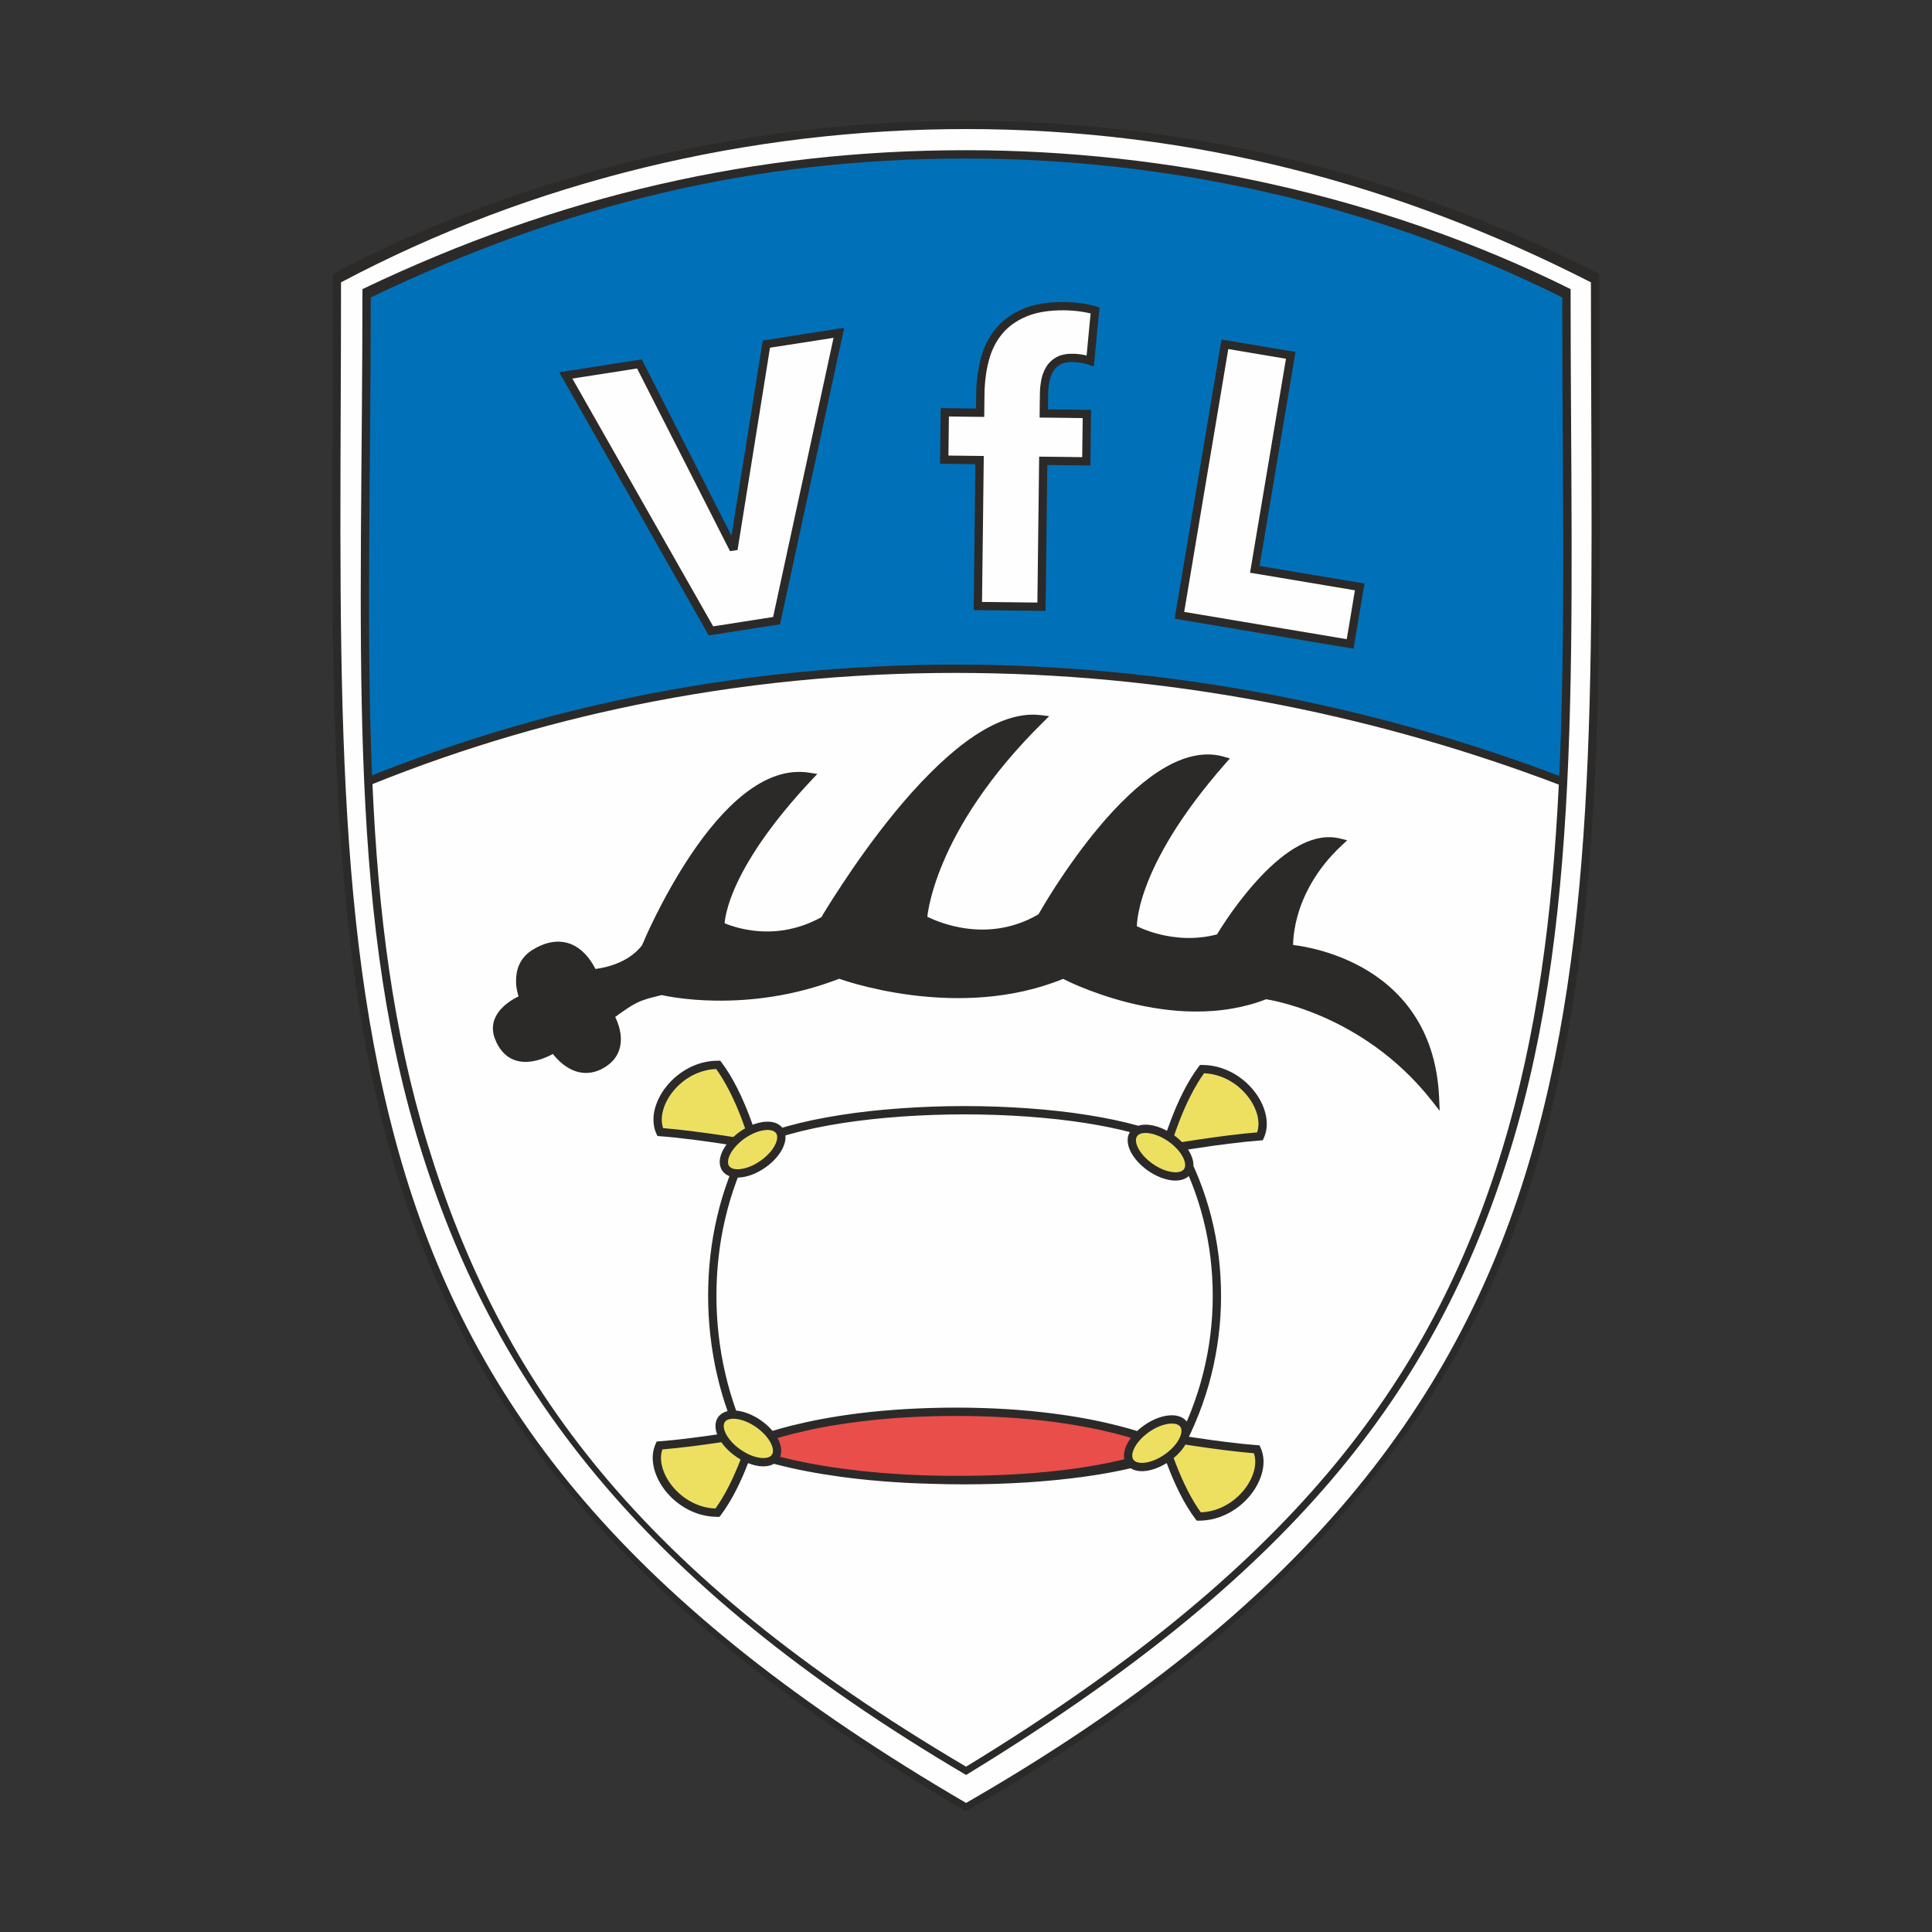
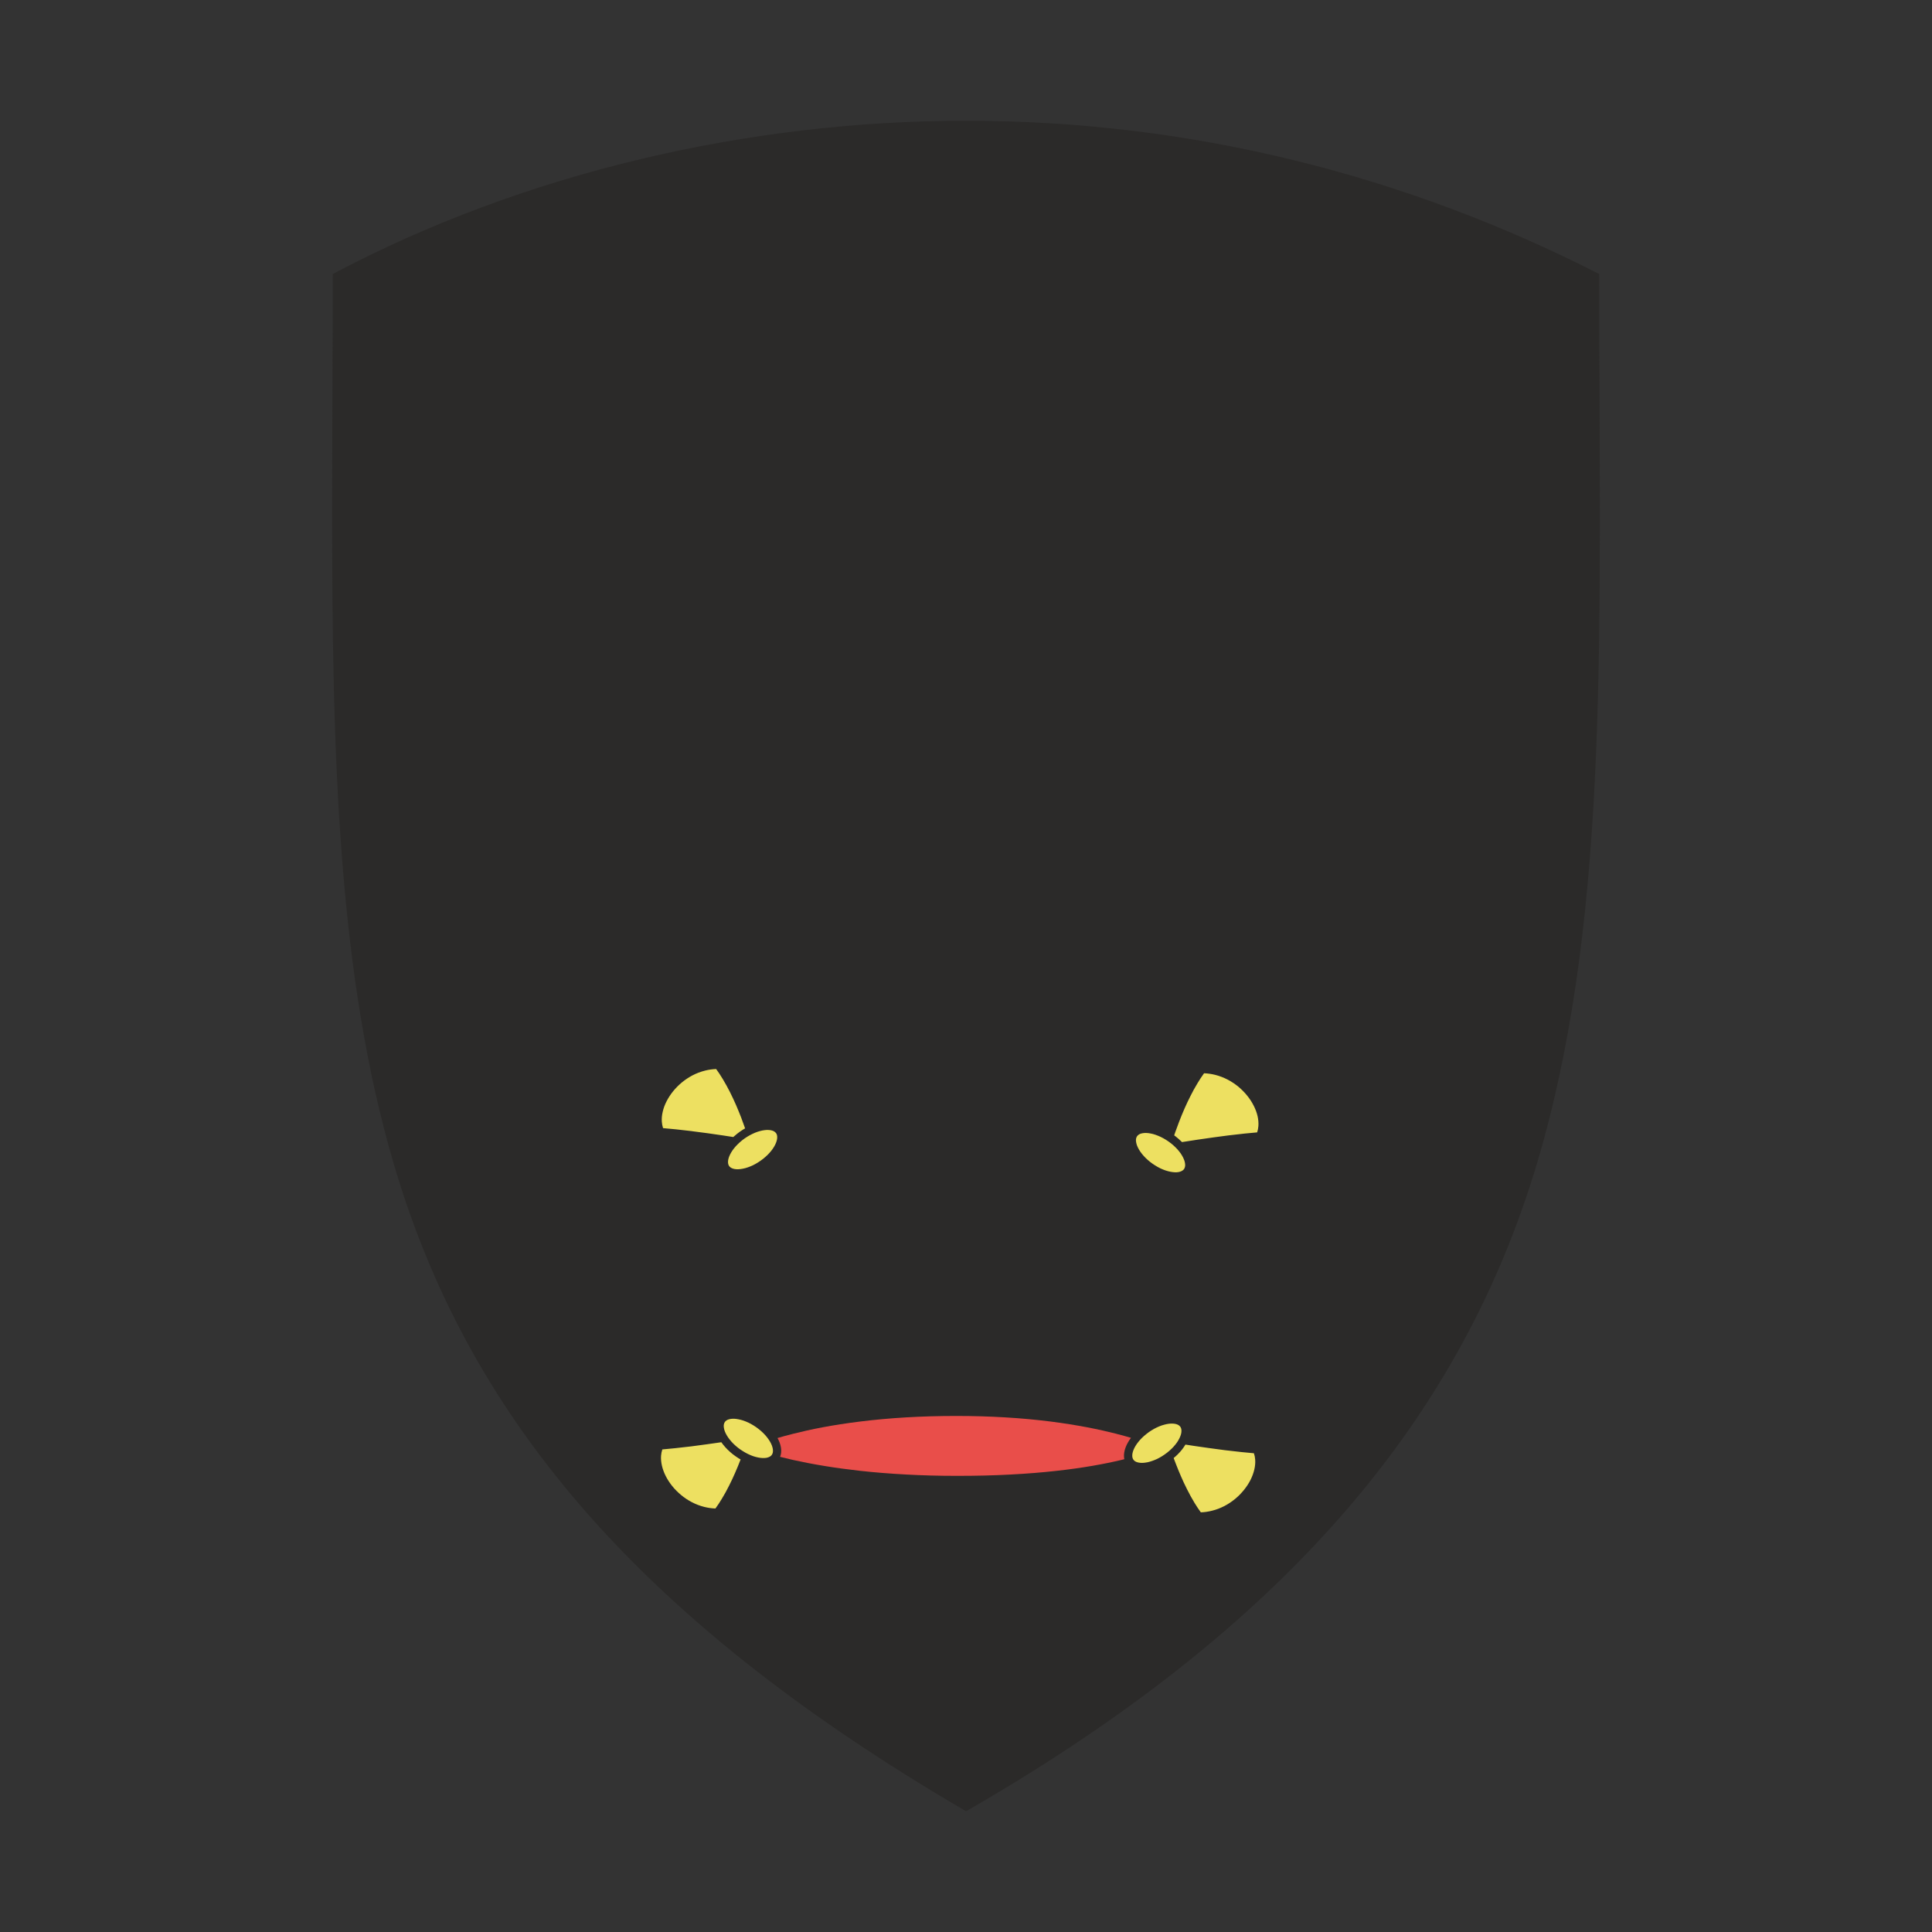
<svg xmlns="http://www.w3.org/2000/svg" xml:space="preserve" width="1000px" height="1000px" version="1.1" style="shape-rendering:geometricPrecision; text-rendering:geometricPrecision; image-rendering:optimizeQuality; fill-rule:evenodd; clip-rule:evenodd" viewBox="0 0 500 500">
  <rect x="0" y="0" width="500" height="500" fill="#333333" stroke="none" />
  <defs>
    <style type="text/css">
   
    .fil0 {fill:none}
    .fil2 {fill:#FEFEFE}
    .fil1 {fill:#2B2A29}
    .fil3 {fill:#0071B9}
    .fil5 {fill:#E94E4A;fill-rule:nonzero}
    .fil4 {fill:#EDE061;fill-rule:nonzero}
   
  </style>
  </defs>
  <g id="Ebene_x0020_1">
    <rect class="fil0" width="500" height="500" />
    <g id="_2431851597648">
      <path class="fil1" d="M413.88 70.92c-49.8,-25.44 -105.36,-39.67 -163.86,-39.67 -56.08,0 -114.25,13.34 -163.91,39.67 0,21.32 -0.16,41.8 -0.16,61.47 -0.01,64.28 1.65,120.01 15.91,168.67 18.64,63.55 60.94,116.78 148.16,167.69 87.34,-50.24 130.25,-106.23 148.66,-170.78 18.09,-63.4 15.2,-136.08 15.2,-227.05z" />
-       <path class="fil2" d="M250.02 457.21c-85.02,-50.11 -120.58,-99.61 -139.44,-161.36 -8.94,-29.3 -12.71,-59.66 -14.19,-92.92 23.88,-9.62 48.33,-16.71 72.99,-21.44 27.58,-5.3 55.43,-7.65 83.05,-7.31 26.83,0.32 53.47,3.19 79.48,8.35 24.52,4.86 48.48,11.77 71.51,20.52 -1.67,33.81 -5.61,64.66 -14.58,94.17 -18.7,61.5 -55.72,109.32 -138.82,159.99zm-47.87 -165.7c0.12,0.11 0.22,0.22 0.31,0.34 0.4,-0.12 0.8,-0.24 1.2,-0.35 4.21,-1.18 8.93,-2.17 13.98,-2.95 4.89,-0.77 10.06,-1.33 15.36,-1.71 5.45,-0.39 11.04,-0.59 16.61,-0.59 5.56,0 11.14,0.2 16.55,0.59 5.27,0.38 10.4,0.94 15.23,1.71 4.77,0.75 9.22,1.68 13.19,2.79 0.25,-0.08 0.51,-0.14 0.78,-0.19l0 0c0.43,-0.07 0.89,-0.1 1.38,-0.08 0.49,0.01 0.99,0.07 1.49,0.17l0 0c0.5,0.1 1.01,0.24 1.54,0.42l0 0c0.49,0.16 1.01,0.38 1.55,0.63 0.23,0.12 0.46,0.24 0.7,0.36l0.13 -0.38c0.28,-0.81 0.61,-1.71 0.99,-2.69 0.44,-1.15 0.93,-2.36 1.46,-3.56 0.47,-1.09 0.99,-2.19 1.54,-3.28 0.6,-1.19 1.24,-2.36 1.91,-3.47 0.67,-1.11 1.4,-2.2 2.18,-3.23l0.32 -0.43 0.53 0c1.36,0 2.67,0.17 3.91,0.48l0.01 0c1.31,0.33 2.56,0.82 3.74,1.43 1.11,0.58 2.15,1.28 3.1,2.06 0.98,0.81 1.86,1.7 2.62,2.65 0.76,0.94 1.4,1.94 1.92,2.96 0.52,1.03 0.91,2.09 1.16,3.14 0.25,1.1 0.35,2.19 0.28,3.23 -0.08,1.03 -0.32,2.03 -0.75,2.96l-0.27 0.58 -0.62 0.05c-1.26,0.1 -2.53,0.21 -3.8,0.34 -1.32,0.14 -2.76,0.31 -4.26,0.5 -1.41,0.17 -2.68,0.34 -3.82,0.49 -1.29,0.18 -2.68,0.38 -4.07,0.6l-0.01 0c-1.11,0.16 -2.01,0.3 -2.76,0.41 0.11,0.16 0.21,0.32 0.3,0.48l0 0c0.26,0.44 0.48,0.89 0.65,1.34 0.18,0.45 0.31,0.9 0.38,1.34 0.06,0.38 0.09,0.74 0.07,1.1 0.51,1.13 1,2.28 1.46,3.44 1.28,3.23 2.35,6.53 3.19,9.87 0.84,3.31 1.46,6.67 1.88,10.05 0.42,3.43 0.62,6.89 0.62,10.35 0,3.43 -0.21,6.87 -0.64,10.28 -0.42,3.42 -1.06,6.82 -1.9,10.19 -0.85,3.37 -1.91,6.69 -3.18,9.94 -0.79,2.01 -1.65,4 -2.6,5.96l1.7 0.25c1.27,0.19 2.57,0.38 3.82,0.56 1.24,0.17 2.59,0.35 4.08,0.53 1.5,0.19 2.96,0.36 4.29,0.5 1.25,0.13 2.51,0.24 3.76,0.34l0.63 0.04 0.26 0.58c0.43,0.93 0.67,1.93 0.75,2.96 0.08,1.05 -0.02,2.14 -0.28,3.23 -0.24,1.05 -0.64,2.11 -1.16,3.14 -0.51,1.02 -1.16,2.02 -1.91,2.96 -0.77,0.95 -1.65,1.85 -2.64,2.66 -0.94,0.78 -1.98,1.47 -3.09,2.05 -1.17,0.62 -2.43,1.11 -3.74,1.44 -1.26,0.31 -2.57,0.48 -3.91,0.48l-0.53 0 -0.33 -0.42c-0.74,-0.98 -1.44,-2.02 -2.08,-3.08 -0.72,-1.17 -1.39,-2.4 -2.01,-3.63 -0.59,-1.17 -1.14,-2.35 -1.64,-3.5 -0.49,-1.13 -0.94,-2.25 -1.36,-3.34l0 0c-0.12,-0.31 -0.24,-0.63 -0.36,-0.94l-0.01 0.01c-0.5,0.31 -1.03,0.6 -1.57,0.86 -0.52,0.25 -1.04,0.46 -1.53,0.63 -0.51,0.17 -1.03,0.31 -1.55,0.42l-0.01 0c-0.5,0.1 -1,0.16 -1.49,0.18 -0.49,0.01 -0.95,-0.02 -1.38,-0.09 -0.46,-0.08 -0.9,-0.21 -1.3,-0.4 -0.17,-0.08 -0.33,-0.17 -0.48,-0.26 -3.47,0.81 -7.25,1.5 -11.25,2.07 -4.8,0.69 -9.92,1.21 -15.22,1.56 -5.41,0.35 -10.99,0.53 -16.54,0.53 -2.84,0 -5.68,-0.05 -8.5,-0.14 -2.29,-0.06 -4.49,-0.14 -6.59,-0.25 -4.44,-0.24 -8.51,-0.58 -12.23,-0.99 -3.31,-0.36 -6.36,-0.79 -9.15,-1.24 -3.17,-0.52 -6,-1.07 -8.48,-1.63l0 0c-1.61,-0.36 -3.06,-0.72 -4.37,-1.07 -0.1,0.06 -0.21,0.12 -0.32,0.17 -0.4,0.19 -0.84,0.32 -1.3,0.4l-0.01 0c-0.43,0.08 -0.9,0.1 -1.39,0.09 -0.49,-0.02 -0.99,-0.08 -1.49,-0.18 -0.49,-0.1 -1.01,-0.24 -1.54,-0.42 -0.21,-0.07 -0.42,-0.15 -0.64,-0.24 -0.42,1.11 -0.9,2.29 -1.43,3.49 -0.47,1.07 -0.99,2.17 -1.55,3.29 -0.62,1.23 -1.29,2.45 -2.01,3.63 -0.65,1.07 -1.35,2.11 -2.08,3.07l-0.32 0.43 -0.53 0c-1.35,0 -2.67,-0.17 -3.93,-0.49 -1.31,-0.32 -2.56,-0.81 -3.73,-1.43 -1.11,-0.58 -2.15,-1.27 -3.09,-2.05 -0.99,-0.81 -1.87,-1.71 -2.64,-2.66 -0.75,-0.94 -1.4,-1.94 -1.91,-2.96 -0.52,-1.03 -0.91,-2.09 -1.16,-3.14 -0.25,-1.09 -0.35,-2.18 -0.28,-3.23 0.08,-1.03 0.32,-2.03 0.75,-2.96l0.26 -0.58 0.63 -0.04c1.3,-0.1 2.62,-0.22 3.94,-0.36 1.26,-0.13 2.66,-0.3 4.12,-0.48 1.48,-0.18 2.84,-0.36 4.07,-0.53 0.94,-0.13 1.91,-0.27 2.89,-0.42 -0.17,-0.45 -0.3,-0.9 -0.37,-1.33 -0.08,-0.45 -0.09,-0.89 -0.05,-1.3l0 0c0.05,-0.46 0.16,-0.89 0.34,-1.28l0 0c0.19,-0.39 0.44,-0.75 0.76,-1.06 0.32,-0.31 0.69,-0.56 1.1,-0.75 0.28,-0.13 0.59,-0.24 0.91,-0.32 -1.08,-3.06 -1.98,-6.19 -2.71,-9.34 -0.77,-3.36 -1.35,-6.76 -1.74,-10.18 -0.39,-3.46 -0.58,-6.92 -0.58,-10.36 0,-3.45 0.19,-6.91 0.58,-10.33 0.39,-3.4 0.97,-6.77 1.74,-10.07 0.78,-3.34 1.76,-6.62 2.94,-9.81l0.26 -0.71c-0.1,-0.04 -0.2,-0.08 -0.3,-0.13 -0.41,-0.19 -0.78,-0.44 -1.1,-0.74 -0.31,-0.31 -0.57,-0.67 -0.75,-1.07l-0.01 0c-0.18,-0.39 -0.29,-0.82 -0.34,-1.27 -0.04,-0.42 -0.02,-0.86 0.05,-1.31 0.08,-0.43 0.2,-0.88 0.38,-1.34 0.17,-0.45 0.39,-0.9 0.66,-1.35l0 0c0.2,-0.34 0.43,-0.68 0.67,-1.01l-1.31 -0.2 -0.01 0c-1.32,-0.2 -2.63,-0.39 -3.87,-0.56 -1.4,-0.2 -2.76,-0.38 -4.02,-0.54l0 0.01c-1.46,-0.18 -2.86,-0.35 -4.12,-0.48 -1.32,-0.13 -2.64,-0.26 -3.93,-0.35l-0.63 -0.05 -0.27 -0.58c-0.43,-0.93 -0.67,-1.93 -0.74,-2.96 -0.08,-1.05 0.02,-2.14 0.27,-3.23 0.25,-1.05 0.64,-2.11 1.16,-3.14 0.52,-1.02 1.16,-2.02 1.92,-2.96 0.76,-0.95 1.64,-1.85 2.62,-2.65 0.95,-0.78 1.99,-1.48 3.1,-2.07 1.17,-0.61 2.43,-1.1 3.75,-1.43 1.24,-0.31 2.55,-0.47 3.91,-0.47l0.53 0 0.32 0.42c0.78,1.03 1.51,2.12 2.18,3.23 0.67,1.12 1.31,2.29 1.91,3.47 0.59,1.17 1.14,2.35 1.64,3.5 0.49,1.13 0.95,2.26 1.37,3.34 0.35,0.93 0.67,1.81 0.96,2.62 0.19,-0.07 0.38,-0.14 0.57,-0.21 0.52,-0.18 1.04,-0.32 1.54,-0.41l0 0c0.49,-0.1 0.99,-0.16 1.48,-0.18 0.49,-0.02 0.96,0.01 1.39,0.08l0 0c0.47,0.08 0.91,0.21 1.31,0.4 0.41,0.19 0.77,0.44 1.08,0.74zm1.11 2.34l0.01 0.01c0.04,0.42 0.02,0.86 -0.05,1.31 -0.08,0.43 -0.2,0.88 -0.38,1.34 -0.17,0.44 -0.39,0.89 -0.65,1.33l0 0.01c-0.25,0.42 -0.55,0.85 -0.9,1.3 -0.35,0.44 -0.74,0.88 -1.16,1.29 -0.42,0.41 -0.87,0.81 -1.34,1.18l0 0c-0.5,0.39 -0.99,0.74 -1.48,1.04 -0.5,0.31 -1.03,0.6 -1.57,0.86 -0.53,0.25 -1.04,0.47 -1.54,0.64 -0.53,0.17 -1.05,0.31 -1.54,0.41l0 0c-0.5,0.1 -1,0.16 -1.48,0.18l-0.24 0c-0.14,0.36 -0.28,0.73 -0.41,1.09 -1.14,3.1 -2.09,6.3 -2.85,9.56 -0.76,3.22 -1.33,6.5 -1.7,9.82 -0.38,3.33 -0.57,6.7 -0.57,10.09 0,3.38 0.19,6.77 0.57,10.12 0.37,3.34 0.94,6.67 1.7,9.94 0.75,3.29 1.7,6.53 2.83,9.69 0.35,0.03 0.7,0.08 1.04,0.15l0 0c0.5,0.1 1.01,0.23 1.53,0.41 0.51,0.17 1.03,0.38 1.55,0.63l0.01 0.01c0.54,0.25 1.07,0.54 1.57,0.86 0.5,0.31 1,0.66 1.48,1.04l0 0c0.49,0.39 0.94,0.79 1.34,1.19 0.32,0.31 0.62,0.63 0.9,0.96 1.41,-0.43 2.98,-0.87 4.71,-1.31 2.31,-0.58 4.94,-1.17 7.89,-1.73 2.96,-0.55 6.21,-1.07 9.75,-1.51 3.7,-0.46 7.78,-0.84 12.23,-1.1 4.06,-0.23 8.39,-0.37 12.98,-0.37 4.49,0 8.71,0.14 12.68,0.37 4.31,0.26 8.31,0.64 11.98,1.11 3.52,0.44 6.71,0.96 9.58,1.5 2.86,0.55 5.46,1.14 7.78,1.74l0 -0.01c1.76,0.45 3.35,0.91 4.78,1.35 0.34,-0.32 0.71,-0.64 1.09,-0.94l0 0c0.48,-0.37 0.97,-0.72 1.48,-1.04l0 0c0.51,-0.32 1.04,-0.61 1.57,-0.87l0.01 0c0.51,-0.25 1.03,-0.46 1.54,-0.63 0.52,-0.18 1.04,-0.32 1.53,-0.42 0.5,-0.09 0.99,-0.15 1.48,-0.17 0.49,-0.02 0.96,0.01 1.4,0.08 0.46,0.08 0.9,0.21 1.3,0.4 0.42,0.19 0.78,0.44 1.1,0.75 0.12,0.12 0.24,0.25 0.34,0.39 0.41,-0.93 0.79,-1.87 1.16,-2.81 1.23,-3.17 2.27,-6.4 3.09,-9.68 0.82,-3.27 1.44,-6.58 1.86,-9.93 0.41,-3.32 0.62,-6.68 0.62,-10.02 0,-3.38 -0.2,-6.75 -0.61,-10.09 -0.4,-3.31 -1.01,-6.58 -1.82,-9.79 -0.83,-3.27 -1.86,-6.48 -3.1,-9.6 -0.22,-0.54 -0.44,-1.08 -0.67,-1.61 -0.29,0.27 -0.64,0.5 -1.02,0.67 -0.4,0.19 -0.84,0.33 -1.3,0.4l0 0c-0.44,0.08 -0.9,0.1 -1.39,0.09 -0.49,-0.02 -0.99,-0.08 -1.49,-0.18 -0.49,-0.1 -1.01,-0.24 -1.54,-0.42 -0.49,-0.17 -1.01,-0.38 -1.54,-0.63 -0.54,-0.26 -1.06,-0.55 -1.57,-0.86 -0.5,-0.32 -1,-0.66 -1.48,-1.04l0 -0.01c-0.49,-0.38 -0.94,-0.78 -1.34,-1.18 -0.43,-0.42 -0.82,-0.85 -1.16,-1.28l0 -0.01c-0.33,-0.42 -0.63,-0.86 -0.89,-1.3l-0.01 0c-0.26,-0.44 -0.47,-0.89 -0.65,-1.33 -0.17,-0.46 -0.3,-0.91 -0.37,-1.34 -0.07,-0.45 -0.09,-0.89 -0.05,-1.31l0 0c0.04,-0.45 0.16,-0.88 0.34,-1.27 0.06,-0.13 0.13,-0.26 0.21,-0.39 -3.5,-0.91 -7.31,-1.68 -11.35,-2.32 -4.73,-0.74 -9.8,-1.3 -15.05,-1.68 -5.33,-0.38 -10.86,-0.58 -16.4,-0.58 -5.55,0 -11.09,0.2 -16.46,0.58 -5.28,0.38 -10.4,0.94 -15.18,1.68 -4.95,0.77 -9.58,1.74 -13.73,2.91 -0.33,0.09 -0.65,0.19 -0.98,0.28zm-75.2 -25.08c-0.36,-0.95 -0.51,-1.85 -0.5,-2.7 0.01,-0.87 0.18,-1.67 0.47,-2.4l0.01 0c0.26,-0.67 0.63,-1.29 1.05,-1.85 0.48,-0.63 1.02,-1.19 1.58,-1.68 0.53,-0.46 1.07,-0.85 1.58,-1.18l0.01 0c0.51,-0.34 1,-0.62 1.42,-0.84l0.01 0c0.18,-0.1 0.35,-0.18 0.51,-0.26 -0.04,-0.14 -0.09,-0.29 -0.13,-0.44l0 0c-0.12,-0.45 -0.25,-0.97 -0.35,-1.52 -0.1,-0.59 -0.17,-1.24 -0.17,-1.92 0,-0.66 0.04,-1.37 0.16,-2.1 0.12,-0.74 0.33,-1.48 0.66,-2.22 0.35,-0.77 0.83,-1.52 1.47,-2.22 0.58,-0.63 1.28,-1.21 2.15,-1.73 1.34,-0.8 2.59,-1.33 3.76,-1.65 1.31,-0.35 2.53,-0.43 3.65,-0.31l0 0c1.07,0.11 2.04,0.41 2.91,0.83l0.01 0c0.86,0.41 1.62,0.95 2.29,1.53l0 0c0.59,0.51 1.1,1.06 1.54,1.61 0.55,0.68 1,1.35 1.34,1.94l0.01 0c0.24,0.41 0.43,0.79 0.58,1.1 0.19,-0.02 0.41,-0.05 0.67,-0.09l0 0c0.43,-0.06 0.96,-0.16 1.55,-0.29 0.56,-0.13 1.21,-0.3 1.91,-0.52l0 0c0.67,-0.21 1.38,-0.47 2.11,-0.8 0.71,-0.31 1.44,-0.69 2.14,-1.12l0 0c0.69,-0.43 1.37,-0.93 2.02,-1.5 0.61,-0.55 1.18,-1.15 1.69,-1.83 0.24,-0.58 1.43,-3.39 3.39,-7.35 1.09,-2.2 2.44,-4.78 4.01,-7.56 1.57,-2.77 3.34,-5.7 5.28,-8.58 1.96,-2.91 4.09,-5.79 6.37,-8.44 2.29,-2.66 4.74,-5.11 7.31,-7.14 2.73,-2.15 5.59,-3.84 8.55,-4.82 2.74,-0.9 5.56,-1.21 8.43,-0.74l2 0.32 -1.38 1.47c-2.8,2.97 -5.25,5.78 -7.39,8.41 -2.36,2.9 -4.35,5.59 -6.04,8.07 -1.48,2.19 -2.74,4.24 -3.81,6.13 -1.2,2.15 -2.13,4.07 -2.86,5.77 -0.68,1.6 -1.18,2.99 -1.54,4.18 -0.36,1.18 -0.59,2.18 -0.74,2.97 -0.13,0.71 -0.19,1.25 -0.22,1.64 0.35,0.14 0.84,0.34 1.47,0.55l0.01 0c0.7,0.24 1.54,0.5 2.48,0.73 0.97,0.23 2.06,0.45 3.26,0.6 1.28,0.16 2.68,0.26 4.18,0.24 1.3,-0.02 2.68,-0.13 4.12,-0.36 1.6,-0.26 3.28,-0.68 5.01,-1.29 1.48,-0.53 3,-1.21 4.54,-2.06 0.36,-0.65 1.65,-2.88 5.25,-8.34 1.69,-2.57 3.72,-5.56 6.01,-8.73 2.3,-3.18 4.86,-6.57 7.62,-9.93l-0.01 0c2.94,-3.58 6.09,-7.14 9.39,-10.42 2.88,-2.87 5.85,-5.52 8.86,-7.77l0 0c3.25,-2.42 6.54,-4.37 9.81,-5.63 3.32,-1.28 6.62,-1.85 9.79,-1.46l2.21 0.27 -1.59 1.57c-3.46,3.41 -6.51,6.73 -9.21,9.93l0 0c-2.98,3.53 -5.52,6.92 -7.7,10.13 -2.09,3.06 -3.84,5.97 -5.32,8.7 -1.48,2.71 -2.68,5.24 -3.64,7.54 -0.97,2.28 -1.71,4.36 -2.29,6.19 -0.57,1.81 -0.97,3.38 -1.25,4.65 -0.32,1.51 -0.48,2.58 -0.55,3.2 0.42,0.2 1.05,0.5 1.89,0.84l0 0.01c0.89,0.36 2,0.77 3.29,1.14 1.04,0.3 2.19,0.59 3.42,0.81 1.38,0.25 2.89,0.43 4.48,0.5 1.59,0.06 3.27,0 5.01,-0.23 1.73,-0.23 3.53,-0.63 5.36,-1.26 1.76,-0.59 3.54,-1.39 5.32,-2.44 0.44,-0.77 1.95,-3.38 4.26,-6.97 1.52,-2.36 3.41,-5.16 5.59,-8.15 1.75,-2.4 3.66,-4.88 5.67,-7.29 2.44,-2.92 5.08,-5.8 7.84,-8.39 2.43,-2.29 4.95,-4.35 7.51,-6.03 2.91,-1.91 5.88,-3.34 8.85,-4.04 2.76,-0.66 5.5,-0.7 8.18,0.06l1.65 0.46 -1.13 1.28c-3.02,3.44 -5.65,6.69 -7.93,9.74 -2.29,3.08 -4.23,5.94 -5.86,8.58 -1.63,2.65 -2.98,5.11 -4.1,7.37 -1.11,2.25 -1.98,4.29 -2.65,6.1 -0.68,1.82 -1.17,3.42 -1.53,4.8 -0.34,1.36 -0.56,2.51 -0.7,3.45 -0.13,0.94 -0.18,1.65 -0.19,2.11 0.26,0.13 0.64,0.31 1.13,0.51 0.63,0.27 1.4,0.57 2.29,0.87 0.71,0.24 1.52,0.48 2.41,0.71 0.99,0.24 2.08,0.47 3.24,0.63 1.17,0.17 2.41,0.29 3.69,0.32 1.29,0.03 2.65,-0.02 4.06,-0.19 1.28,-0.14 2.59,-0.38 3.92,-0.73 0.38,-0.64 1.28,-2.09 2.6,-4.03 0.89,-1.31 1.97,-2.82 3.2,-4.44 1.23,-1.6 2.61,-3.3 4.12,-4.98 1.6,-1.8 3.34,-3.57 5.15,-5.15 1.62,-1.41 3.3,-2.69 5.01,-3.72 1.97,-1.18 3.99,-2.07 6.02,-2.52 1.89,-0.41 3.79,-0.45 5.68,0.01l1.92 0.47 -1.44 1.35c-1.62,1.52 -3.04,3.06 -4.29,4.6 -1.35,1.68 -2.49,3.36 -3.44,4.99 -0.85,1.46 -1.55,2.87 -2.13,4.22 -0.66,1.54 -1.16,3.01 -1.54,4.37 -0.36,1.27 -0.61,2.43 -0.78,3.47 -0.18,1.03 -0.28,1.94 -0.33,2.69 -0.04,0.54 -0.05,1.02 -0.06,1.4 1,0.12 2.71,0.37 4.87,0.87 1.74,0.4 3.79,0.97 5.99,1.77 2.19,0.79 4.54,1.81 6.91,3.12 2.38,1.32 4.77,2.93 7.02,4.89 2.26,1.97 4.4,4.29 6.26,7.04 1.87,2.74 3.46,5.9 4.63,9.54 1.17,3.62 1.92,7.72 2.12,12.36l0.14 3.32 -2.06 -2.62c-2.27,-2.88 -4.64,-5.45 -7.06,-7.74 -2.41,-2.28 -4.88,-4.3 -7.33,-6.08l0 0c-2.29,-1.65 -4.56,-3.09 -6.78,-4.35 -2.52,-1.44 -4.96,-2.63 -7.22,-3.61 -2.12,-0.92 -4.12,-1.66 -5.91,-2.26 -1.76,-0.59 -3.35,-1.04 -4.68,-1.38l0 0c-1.98,-0.5 -3.34,-0.73 -3.87,-0.82 -2.88,1.12 -5.81,1.9 -8.74,2.4 -3.3,0.58 -6.61,0.81 -9.84,0.78 -2.88,-0.02 -5.69,-0.25 -8.39,-0.62 -3.09,-0.42 -6.02,-1.02 -8.73,-1.7 -2.54,-0.64 -4.9,-1.36 -6.99,-2.07 -2.1,-0.72 -3.95,-1.43 -5.47,-2.06 -2.15,-0.89 -3.68,-1.64 -4.39,-2 -3.32,1.36 -6.69,2.39 -10.06,3.15 -3.51,0.8 -7,1.3 -10.4,1.57 -3.16,0.25 -6.27,0.31 -9.26,0.22 -3.4,-0.09 -6.64,-0.38 -9.63,-0.76 -2.8,-0.36 -5.39,-0.82 -7.69,-1.29 -2.34,-0.48 -4.35,-0.98 -6,-1.42 -2.45,-0.67 -4.21,-1.25 -4.92,-1.5 -2.95,1.14 -5.87,2.08 -8.71,2.83 -2.94,0.78 -5.82,1.37 -8.59,1.8 -2.59,0.4 -5.07,0.67 -7.39,0.83 -2.65,0.18 -5.15,0.23 -7.44,0.2 -1.93,-0.03 -3.68,-0.13 -5.22,-0.24 -1.95,-0.15 -3.64,-0.36 -5,-0.56l-0.01 0c-1.75,-0.25 -3,-0.51 -3.57,-0.64l-1.05 0.26c-0.86,0.21 -1.61,0.4 -2.22,0.57l0 0c-0.49,0.14 -0.93,0.28 -1.35,0.43l0 0c-0.44,0.15 -0.85,0.31 -1.26,0.5l0 0c-0.43,0.19 -0.86,0.41 -1.31,0.66 -0.46,0.25 -0.95,0.55 -1.5,0.91 -0.54,0.35 -1.14,0.76 -1.82,1.24 -0.44,0.32 -0.95,0.68 -1.52,1.1 0.1,0.19 0.2,0.4 0.3,0.62l0 0c0.22,0.51 0.46,1.12 0.66,1.8 0.16,0.56 0.3,1.16 0.4,1.79 0.11,0.76 0.15,1.58 0.07,2.42l0 0c-0.06,0.74 -0.23,1.5 -0.51,2.23 -0.31,0.81 -0.76,1.59 -1.39,2.31 -0.62,0.71 -1.42,1.38 -2.43,1.97 -1.01,0.59 -1.99,0.96 -2.92,1.16 -0.96,0.2 -1.87,0.23 -2.73,0.12l0 0c-0.85,-0.1 -1.65,-0.34 -2.39,-0.65 -0.73,-0.31 -1.4,-0.7 -2.01,-1.13l0 0c-0.54,-0.38 -1.02,-0.78 -1.44,-1.18 -0.51,-0.48 -0.96,-0.97 -1.33,-1.4l0 0c-0.15,-0.18 -0.28,-0.35 -0.4,-0.5 -0.26,0.15 -0.58,0.32 -0.94,0.49l-0.01 0.01c-0.56,0.26 -1.23,0.55 -1.94,0.8 -0.73,0.25 -1.53,0.47 -2.39,0.6l0 0c-0.86,0.15 -1.76,0.2 -2.66,0.12 -0.92,-0.09 -1.85,-0.32 -2.73,-0.75 -0.89,-0.44 -1.72,-1.07 -2.47,-1.95 -0.73,-0.85 -1.37,-1.94 -1.88,-3.3l0 0zm68.51 -108.54l3.51 -0.55 3.87 -17.9 4.04 -18.63 4.03 -18.62 3.7 -17.1 -3.15 0.49 -4.68 0.73 -4.69 0.73 -3.93 0.61 -1.97 12.32 -2.1 13.09 -2.1 13.09 -2.1 13.09 -0.12 0.77 -0.79 0.12 -0.09 0.01 0 0 -0.1 0.02 0 0 -0.08 0.01 -0.02 0.01 -0.1 0.01 -0.77 0.11 -0.35 -0.68 -6.01 -11.83 -6.01 -11.82 -6.02 -11.82 -5.66 -11.13 -3.99 0.63 -4.76 0.74 -4.77 0.74 -3.23 0.51 8.63 15.18 9.39 16.53 9.39 16.53 9.03 15.88 3.51 -0.54 4.24 -0.67 4.25 -0.66zm84.58 -68.24l0.06 0.01 0.19 -1.98 0.31 -3.26 0.31 -3.26 0.23 -2.37 -0.41 -0.1 0 0 -0.46 -0.1 -0.43 -0.09 -0.46 -0.09 0 0 -0.48 -0.07 0 0 -0.51 -0.07 0 -0.01 -0.48 -0.06 0 0 -0.52 -0.05 0 0 -0.49 -0.05 0 0 -0.51 -0.04 0 0c-0.37,-0.03 -0.72,-0.05 -1,-0.06l-0.53 -0.02 0 0 -0.51 -0.01c-0.49,0 -0.99,0 -1.47,0.01 -0.45,0.02 -0.93,0.04 -1.42,0.07 -0.46,0.04 -0.91,0.08 -1.35,0.13 -0.45,0.05 -0.88,0.11 -1.28,0.18 -0.44,0.07 -0.85,0.15 -1.21,0.23 -0.37,0.08 -0.75,0.18 -1.15,0.29l0 0c-0.38,0.11 -0.74,0.23 -1.08,0.35 -0.37,0.13 -0.71,0.26 -1.01,0.39l0 0.01c-0.35,0.15 -0.68,0.3 -0.97,0.44 -0.32,0.16 -0.63,0.32 -0.92,0.49 -0.29,0.17 -0.58,0.34 -0.86,0.52 -0.28,0.18 -0.55,0.37 -0.8,0.56 -0.28,0.2 -0.53,0.4 -0.76,0.59l0 0.01c-0.25,0.21 -0.48,0.42 -0.71,0.63 -0.22,0.21 -0.44,0.44 -0.65,0.67 -0.21,0.23 -0.41,0.47 -0.6,0.71l-0.01 0c-0.18,0.22 -0.36,0.47 -0.56,0.75 -0.19,0.26 -0.36,0.52 -0.53,0.78 -0.17,0.28 -0.33,0.55 -0.48,0.82 -0.13,0.24 -0.28,0.53 -0.44,0.84 -0.15,0.33 -0.29,0.62 -0.4,0.88 -0.12,0.3 -0.24,0.6 -0.35,0.9l0 0.01c-0.12,0.31 -0.22,0.63 -0.31,0.93 -0.09,0.27 -0.18,0.6 -0.27,0.98 -0.11,0.41 -0.19,0.75 -0.25,1.01 -0.06,0.3 -0.13,0.65 -0.21,1.03l0 0c-0.06,0.36 -0.12,0.71 -0.18,1.04 -0.04,0.27 -0.09,0.61 -0.14,1.06l-0.01 0c-0.04,0.35 -0.08,0.7 -0.12,1.07 -0.03,0.32 -0.06,0.68 -0.08,1.09 -0.03,0.4 -0.05,0.78 -0.07,1.11 -0.01,0.31 -0.02,0.67 -0.02,1.1l0 0.01 -0.02 1.21 -0.01 1.2 -0.02 1.21 -0.01 1.2 -0.01 1.08 -1.07 -0.02 -2.29 -0.02 -2.28 -0.03 -2.28 -0.03 -1.22 -0.01 -0.03 1.99 -0.03 3.06 -0.04 3.06 0 0.01 -0.02 1.99 1.21 0.02 2.28 0.02 2.29 0.03 2.28 0.02 1.08 0.02 -0.01 1.07 -0.11 9.44 -0.11 9.44 0 0 -0.12 9.45 -0.1 8.37 3.05 0.03 4.12 0.05 0 0 4.12 0.05 3.04 0.03 0.1 -8.37 0.11 -9.44 0.12 -9.44 0.11 -9.44 0.01 -1.07 1.07 0.01 2.78 0.03 0.01 0 2.79 0.03 2.78 0.04 1.72 0.02 0.02 -1.99 0 -0.01 0.04 -3.06 0.04 -3.06 0.02 -1.99 -1.71 -0.02 -0.01 0 -2.79 -0.04 -2.78 -0.03 -2.78 -0.03 -1.08 -0.02 0.01 -1.06 0.02 -1.26 0.01 -1.25 0 -0.01 0.02 -1.25 0.01 -1.25 0 0c0,-0.11 0.01,-0.29 0.02,-0.48 0,-0.1 0.01,-0.2 0.01,-0.37 0,-0.19 0.02,-0.37 0.04,-0.55l0 0c0.01,-0.11 0.02,-0.21 0.02,-0.3 0,-0.27 0.05,-0.53 0.09,-0.79l0 0 0.03 -0.23 0 0 0.07 -0.42 0 -0.02 0.08 -0.43 0 -0.01c0.03,-0.17 0.06,-0.33 0.1,-0.47 0.03,-0.16 0.07,-0.31 0.11,-0.45l0 0c0.03,-0.12 0.08,-0.27 0.13,-0.45l0 0c0.05,-0.15 0.11,-0.3 0.16,-0.43l0 0c0.06,-0.17 0.12,-0.31 0.17,-0.42l0 0c0.06,-0.16 0.12,-0.29 0.18,-0.41 0.06,-0.12 0.13,-0.25 0.21,-0.4 0.06,-0.12 0.14,-0.25 0.22,-0.38l0 -0.01c0.07,-0.11 0.15,-0.24 0.25,-0.38l0 0c0.08,-0.11 0.17,-0.24 0.27,-0.36l0 -0.01c0.09,-0.1 0.19,-0.21 0.3,-0.34 0.12,-0.13 0.23,-0.24 0.32,-0.33 0.12,-0.12 0.24,-0.22 0.35,-0.31l0 0c0.1,-0.08 0.22,-0.18 0.35,-0.27l0.01 -0.01c0.13,-0.09 0.25,-0.18 0.38,-0.26 0.13,-0.08 0.27,-0.17 0.4,-0.24l0 0c0.14,-0.08 0.29,-0.15 0.45,-0.23l0 0c0.18,-0.07 0.34,-0.14 0.47,-0.19l0.01 0c0.14,-0.05 0.3,-0.1 0.49,-0.15l0 0c0.16,-0.04 0.33,-0.09 0.53,-0.12l0 -0.01c0.18,-0.03 0.37,-0.07 0.54,-0.09 0.21,-0.03 0.4,-0.05 0.56,-0.07l0.01 0c0.16,-0.01 0.35,-0.02 0.59,-0.03l0.01 0c0.19,0 0.39,-0.01 0.6,0l0.01 0 0.3 0 0.02 0 0.3 0.02 0.03 0 0.3 0.02 0.02 0 0.3 0.02 0.02 0.01 0.3 0.03 0.02 0 0.3 0.03 0.03 0.01 0.09 0.01 0 0c0.13,0.02 0.27,0.04 0.54,0.09l0.01 0 0.3 0.06 0.01 0 0.29 0.06 0.02 0.01 0.27 0.06 0.02 0zm28.08 49.89l-2.76 16.48 9.98 1.67 11.05 1.86 11.05 1.85 9.98 1.68 0.45 -2.63 0.62 -3.69 0.61 -3.69 0.44 -2.64 -5.72 -0.96 -6.79 -1.14 -6.78 -1.14 -6.79 -1.13 -1.06 -0.18 0.18 -1.06 2.32 -13.84 2.33 -13.85 2.32 -13.84 2.15 -12.79 -3.2 -0.54 -4.26 -0.71 -4.26 -0.72 -3.21 -0.54 -2.76 16.48 -2.95 17.53 -2.94 17.54zm-59.21 317.48c-85.02,-50.11 -122.73,-101.76 -141.59,-163.51 -19.02,-62.29 -14.63,-131.51 -14.63,-221.03 50.86,-24.31 101.74,-35.95 156.22,-35.95 51.75,0 107.21,11.47 156.45,35.95 0,89.53 3.6,160.09 -15.48,222.39 -19.62,64.06 -57.87,111.48 -140.97,162.15zm161.71 -386.29c-49.81,-25.44 -103.21,-39.67 -161.71,-39.67 -56.08,0 -112.1,13.34 -161.76,39.67 0,90.97 -2.87,164.43 15.75,227.99 18.64,63.55 58.79,114.63 146.01,165.54 87.34,-50.24 128.1,-104.08 146.51,-168.63 18.09,-63.4 15.2,-133.93 15.2,-224.9z" />
-       <path class="fil3" d="M96.29 200.66c-1.52,-36.83 -0.34,-77.24 -0.34,-123.69 50.86,-24.31 99.59,-35.95 154.07,-35.94 51.75,0 105.06,11.46 154.29,35.94 0,46.22 0.93,86.8 -0.78,123.83 -22.94,-8.68 -46.79,-15.54 -71.21,-20.38 -26.12,-5.18 -52.88,-8.06 -79.86,-8.39 -27.78,-0.33 -55.77,2.03 -83.48,7.35 -24.54,4.71 -48.88,11.75 -72.69,21.28zm104.84 -38.97l-4.24 0.66 -4.24 0.66 -4.25 0.66 -4.24 0.67 -0.73 0.11 -0.36 -0.64 -9.4 -16.53 -9.39 -16.53 -9.39 -16.53 -9.39 -16.53 -0.77 -1.35 1.54 -0.24 4.76 -0.74 4.77 -0.75 4.76 -0.74 4.76 -0.75 0.77 -0.12 0.36 0.7 6.01 11.82 6.01 11.82 6.02 11.82 4.81 9.47 1.68 -10.48 2.1 -13.09 2.1 -13.09 2.1 -13.08 0.12 -0.77 0.78 -0.12 4.69 -0.73 4.69 -0.74 4.69 -0.73 4.69 -0.73 1.54 -0.24 -0.33 1.52 -4.03 18.63 -4.03 18.62 -4.03 18.63 -4.04 18.62 -0.15 0.72 -0.74 0.12zm80.68 -67.29l-0.23 -0.08 0 0 -0.19 -0.05 0 0 -0.25 -0.07 0 0 -0.21 -0.06 -0.01 0 -0.27 -0.06 0 0 -0.24 -0.06 0 0 -0.27 -0.05 0 0 -0.29 -0.06 0 0 -0.47 -0.07 -0.01 0 -0.06 -0.01 -0.3 -0.04 0 0 -0.26 -0.03 0 0 -0.3 -0.02 0 0 -0.28 -0.02 0 0 -0.28 -0.01 0 0 -0.27 -0.01c-0.17,0 -0.33,0 -0.5,0.01l0 0c-0.13,0 -0.3,0.01 -0.49,0.03l0 0c-0.19,0.01 -0.34,0.03 -0.45,0.05 -0.16,0.02 -0.3,0.04 -0.42,0.07l0 0c-0.12,0.02 -0.24,0.05 -0.38,0.09l0 0c-0.1,0.02 -0.22,0.06 -0.35,0.11l0 0c-0.13,0.05 -0.23,0.09 -0.31,0.12l0 0c-0.1,0.05 -0.19,0.09 -0.28,0.15l-0.01 0c-0.1,0.05 -0.2,0.11 -0.29,0.17 -0.09,0.06 -0.18,0.12 -0.26,0.18l0 0c-0.08,0.05 -0.16,0.12 -0.26,0.2l0 0.01c-0.1,0.07 -0.18,0.14 -0.24,0.2 -0.09,0.09 -0.16,0.16 -0.22,0.22 -0.05,0.06 -0.12,0.14 -0.2,0.24l0 0c-0.06,0.07 -0.12,0.16 -0.19,0.26l0 0c-0.05,0.07 -0.11,0.16 -0.18,0.27l0 0c-0.06,0.09 -0.11,0.19 -0.17,0.3 -0.05,0.08 -0.1,0.19 -0.16,0.3 -0.06,0.12 -0.1,0.23 -0.14,0.31l0 0.01c-0.06,0.13 -0.1,0.25 -0.14,0.33l0 0.01c-0.04,0.11 -0.08,0.23 -0.11,0.33l0 0.01c-0.03,0.08 -0.07,0.2 -0.11,0.35l0 0c-0.04,0.13 -0.07,0.25 -0.09,0.36 -0.03,0.13 -0.06,0.26 -0.08,0.37l0 0 -0.07 0.43 -0.01 0 -0.06 0.4 0 0 -0.04 0.23 0 0.01c-0.02,0.15 -0.05,0.3 -0.05,0.45 0,0.19 -0.02,0.37 -0.04,0.55l0 0c-0.01,0.11 -0.02,0.21 -0.02,0.3 0,0.11 -0.01,0.3 -0.02,0.48 -0.01,0.1 -0.01,0.2 -0.01,0.37l-0.01 0.01 -0.01 1.26 0 0 -0.02 1.26 -0.01 1.25 0 0.19 1.71 0.02 2.79 0.03 0 0 2.79 0.03 2.78 0.04 1.08 0.01 -0.02 1.07 -0.03 3.06 0 0 -0.04 3.07 -0.03 3.06 -0.04 3.06 -0.01 1.08 -1.07 -0.02 -2.79 -0.03 -2.79 -0.03 -2.79 -0.04 -1.71 -0.02 -0.1 8.38 -0.11 9.44 -0.11 9.44 -0.12 9.44 -0.01 1.07 -1.07 -0.01 -4.12 -0.05 -4.12 -0.05 -4.11 -0.04 0 0 -4.12 -0.05 -1.07 -0.02 0.01 -1.06 0.11 -9.45 0 0 0.11 -9.44 0.11 -9.44 0 0 0.1 -8.37 -1.21 -0.02 -2.28 -0.02 -2.29 -0.03 0 0 -2.29 -0.03 -1.07 -0.01 0.01 -1.07 0.04 -3.07 0.04 -3.06 0 0 0.03 -3.06 0.04 -3.07 0.01 -1.07 1.07 0.01 2.28 0.03 2.29 0.03 2.28 0.02 0.01 0 1.21 0.02 0 -0.13 0 -0.01 0.02 -1.2 0.01 -1.21 0.02 -1.19 -0.01 0c0,-0.34 0.01,-0.74 0.03,-1.19 0.02,-0.43 0.04,-0.82 0.06,-1.16 0.03,-0.35 0.06,-0.73 0.1,-1.15 0.04,-0.37 0.08,-0.75 0.13,-1.13l-0.01 0c0.04,-0.29 0.1,-0.68 0.17,-1.13 0.06,-0.38 0.12,-0.76 0.19,-1.1l0 -0.01c0.06,-0.33 0.13,-0.69 0.22,-1.09 0.1,-0.44 0.18,-0.8 0.25,-1.08 0.09,-0.32 0.19,-0.67 0.31,-1.07 0.11,-0.36 0.22,-0.71 0.34,-1.05l0.01 0.01c0.12,-0.35 0.25,-0.69 0.39,-1.02 0.15,-0.36 0.3,-0.69 0.44,-0.98 0.14,-0.29 0.31,-0.6 0.5,-0.94 0.17,-0.32 0.36,-0.63 0.54,-0.92 0.19,-0.3 0.39,-0.6 0.59,-0.88 0.19,-0.26 0.4,-0.54 0.64,-0.84l0 -0.01c0.22,-0.28 0.45,-0.55 0.69,-0.81 0.24,-0.26 0.49,-0.52 0.76,-0.78 0.26,-0.25 0.53,-0.49 0.8,-0.72l0.01 0c0.29,-0.25 0.58,-0.48 0.86,-0.68 0.3,-0.22 0.6,-0.43 0.91,-0.64 0.32,-0.2 0.64,-0.4 0.97,-0.59 0.34,-0.19 0.68,-0.37 1.03,-0.54 0.36,-0.18 0.72,-0.35 1.07,-0.5l0 0c0.4,-0.17 0.78,-0.32 1.15,-0.45 0.4,-0.14 0.8,-0.27 1.2,-0.38l0.01 0c0.38,-0.11 0.8,-0.22 1.26,-0.32 0.46,-0.1 0.9,-0.19 1.33,-0.26 0.46,-0.08 0.93,-0.14 1.39,-0.2 0.46,-0.05 0.95,-0.09 1.44,-0.13 0.46,-0.03 0.97,-0.05 1.51,-0.07 0.5,-0.01 1.03,-0.02 1.56,-0.01l0.01 0 0.52 0.01 0.02 0 0.53 0.02c0.41,0.01 0.75,0.04 1.08,0.06l0.01 0 0.52 0.04 0.02 0 0.52 0.05 0.01 0 0.52 0.06 0.02 0 0.51 0.07 0.02 0 0.51 0.07 0.02 0.01 0.49 0.08 0.02 0 0.49 0.09 0.02 0 0.48 0.1 0.02 0 0.46 0.11 0.01 0c0.11,0.02 0.28,0.07 0.48,0.12l0.01 0 0.44 0.12 0.02 0 0.44 0.13 0.85 0.25 -0.09 0.88 -0.31 3.26 -0.32 3.26 -0.31 3.26 -0.31 3.27 -0.13 1.34 -1.28 -0.43zm22.36 64.66l2.94 -17.53 2.95 -17.54 2.94 -17.53 2.94 -17.54 0.18 -1.06 1.06 0.18 4.26 0.71 4.26 0.72 4.26 0.72 4.26 0.71 1.06 0.18 -0.18 1.05 -2.32 13.85 -2.33 13.84 -2.32 13.85 -2.15 12.79 5.73 0.96 6.79 1.14 6.78 1.14 6.79 1.13 1.06 0.18 -0.18 1.06 -0.62 3.69 -0.62 3.69 -0.62 3.69 -0.62 3.69 -0.17 1.06 -1.06 -0.18 -11.05 -1.85 -11.05 -1.85 -11.04 -1.86 -11.05 -1.85 -1.06 -0.18 0.18 -1.06z" />
      <path class="fil4" d="M187.77 367.8c-0.13,0.12 -0.23,0.27 -0.3,0.43l0 0c-0.08,0.18 -0.14,0.37 -0.16,0.58l0 0c-0.02,0.23 -0.01,0.48 0.04,0.75 0.04,0.29 0.13,0.6 0.25,0.91l0 0c0.13,0.33 0.3,0.68 0.51,1.03 0.21,0.35 0.45,0.7 0.73,1.05l0 0c0.29,0.38 0.62,0.74 0.97,1.09 0.35,0.34 0.74,0.69 1.17,1.03l0 0c0.41,0.32 0.85,0.63 1.3,0.9 0.46,0.29 0.92,0.55 1.35,0.75l0.01 0c0.43,0.21 0.86,0.39 1.29,0.54 0.43,0.14 0.86,0.26 1.28,0.34 0.4,0.08 0.78,0.13 1.13,0.14l0 0c0.34,0.01 0.67,0 0.97,-0.05l0 0c0.28,-0.05 0.54,-0.13 0.75,-0.23 0.19,-0.09 0.36,-0.2 0.51,-0.34 0.13,-0.13 0.23,-0.27 0.3,-0.44l0.01 0c0.08,-0.17 0.13,-0.36 0.15,-0.57 0.02,-0.23 0.01,-0.48 -0.03,-0.75l0 0c-0.05,-0.29 -0.14,-0.6 -0.26,-0.92 -0.13,-0.32 -0.29,-0.66 -0.5,-1.01 -0.21,-0.35 -0.46,-0.71 -0.74,-1.07l0 0c-0.28,-0.36 -0.6,-0.72 -0.97,-1.08 -0.36,-0.36 -0.75,-0.71 -1.17,-1.03l0 0c-0.42,-0.33 -0.85,-0.64 -1.29,-0.91 -0.46,-0.29 -0.92,-0.54 -1.35,-0.75l0 0c-0.45,-0.21 -0.89,-0.39 -1.33,-0.54 -0.43,-0.14 -0.85,-0.26 -1.25,-0.33l-0.01 0c-0.4,-0.09 -0.78,-0.13 -1.13,-0.15l0 0c-0.34,-0.01 -0.67,0.01 -0.97,0.06l0 0c-0.28,0.05 -0.53,0.12 -0.75,0.22 -0.19,0.09 -0.36,0.21 -0.51,0.35zm115.97 9.54c0.17,0.47 0.36,0.96 0.56,1.47l0 0c0.39,1.01 0.83,2.1 1.33,3.25 0.48,1.11 1.01,2.26 1.59,3.39 0.59,1.19 1.24,2.36 1.92,3.49 0.52,0.86 1.07,1.68 1.63,2.45 0.99,-0.03 1.95,-0.18 2.87,-0.41 1.16,-0.28 2.25,-0.71 3.27,-1.24 0.98,-0.51 1.89,-1.13 2.72,-1.81 0.87,-0.71 1.64,-1.51 2.32,-2.35 0.66,-0.82 1.23,-1.69 1.68,-2.58 0.44,-0.88 0.77,-1.78 0.98,-2.66 0.21,-0.89 0.29,-1.76 0.23,-2.6 -0.04,-0.57 -0.15,-1.12 -0.33,-1.64 -0.99,-0.08 -2.05,-0.19 -3.15,-0.3 -1.5,-0.15 -2.96,-0.32 -4.33,-0.49 -1.29,-0.16 -2.69,-0.35 -4.11,-0.55 -1.42,-0.19 -2.7,-0.38 -3.84,-0.55 -0.67,-0.1 -1.45,-0.22 -2.29,-0.35 -0.24,0.41 -0.54,0.84 -0.88,1.27l0 0.01c-0.34,0.43 -0.72,0.86 -1.15,1.28l0 0c-0.31,0.31 -0.65,0.61 -1.02,0.92zm-110.91 -85.32c-0.29,-0.85 -0.63,-1.79 -1.01,-2.78 -0.39,-1.01 -0.84,-2.1 -1.33,-3.25 -0.49,-1.11 -1.02,-2.26 -1.59,-3.39 -0.57,-1.12 -1.18,-2.24 -1.84,-3.33 -0.55,-0.92 -1.13,-1.8 -1.72,-2.61 -0.99,0.04 -1.95,0.18 -2.87,0.41 -1.15,0.29 -2.25,0.71 -3.27,1.24 -0.98,0.52 -1.89,1.13 -2.73,1.82 -0.86,0.71 -1.63,1.5 -2.31,2.34 -0.66,0.82 -1.22,1.7 -1.67,2.58 -0.45,0.88 -0.78,1.78 -0.98,2.67 -0.21,0.88 -0.29,1.75 -0.23,2.59 0.04,0.57 0.15,1.12 0.32,1.65 1.05,0.08 2.17,0.19 3.33,0.31 1.46,0.15 2.85,0.31 4.16,0.47l0 0.01c1.47,0.18 2.82,0.36 4.05,0.53 1.46,0.2 2.77,0.39 3.9,0.56l0 0c0.79,0.12 1.72,0.26 2.73,0.42 0.3,-0.28 0.63,-0.56 0.99,-0.84 0.49,-0.39 0.98,-0.74 1.47,-1.04 0.2,-0.12 0.4,-0.24 0.6,-0.36zm-6.15 81.23c-1.09,0.16 -2.31,0.33 -3.67,0.52 -1.43,0.2 -2.83,0.39 -4.11,0.55 -1.32,0.16 -2.7,0.32 -4.16,0.47 -1.16,0.12 -2.28,0.23 -3.33,0.32 -0.18,0.52 -0.28,1.07 -0.33,1.64 -0.06,0.83 0.03,1.71 0.23,2.59 0.21,0.89 0.54,1.79 0.98,2.66 0.45,0.89 1.02,1.77 1.68,2.59 0.68,0.84 1.46,1.63 2.32,2.34 0.83,0.69 1.74,1.3 2.72,1.81 1.02,0.54 2.11,0.96 3.26,1.25 0.92,0.23 1.88,0.37 2.88,0.41 0.57,-0.78 1.11,-1.6 1.63,-2.46 0.69,-1.12 1.33,-2.29 1.92,-3.48 0.53,-1.05 1.04,-2.12 1.5,-3.19 0.53,-1.19 1,-2.35 1.42,-3.45l0 0 0.05 -0.11c-0.18,-0.1 -0.36,-0.2 -0.53,-0.31 -0.49,-0.31 -0.99,-0.66 -1.48,-1.04l-0.01 0c-0.47,-0.38 -0.92,-0.78 -1.34,-1.19 -0.43,-0.43 -0.82,-0.86 -1.16,-1.29l0 0c-0.16,-0.21 -0.32,-0.42 -0.47,-0.63zm119.22 -77.68l0.65 -0.1c1.19,-0.19 2.37,-0.37 3.36,-0.52l0 0c1.18,-0.18 2.55,-0.38 4.11,-0.59 1.36,-0.19 2.67,-0.36 3.84,-0.51 1.37,-0.17 2.81,-0.34 4.3,-0.49 1.11,-0.12 2.18,-0.22 3.19,-0.3 0.17,-0.52 0.28,-1.08 0.32,-1.65 0.06,-0.83 -0.02,-1.7 -0.22,-2.59 -0.21,-0.89 -0.54,-1.78 -0.99,-2.66 -0.44,-0.89 -1.01,-1.76 -1.67,-2.58 -0.68,-0.85 -1.46,-1.64 -2.31,-2.35 -0.84,-0.68 -1.75,-1.3 -2.73,-1.81 -1.02,-0.53 -2.12,-0.96 -3.27,-1.25l0 0c-0.93,-0.23 -1.89,-0.37 -2.87,-0.41 -0.59,0.81 -1.17,1.69 -1.72,2.62 -0.66,1.08 -1.27,2.2 -1.83,3.33 -0.54,1.06 -1.04,2.13 -1.5,3.17 -0.53,1.22 -1.01,2.38 -1.42,3.46 -0.35,0.91 -0.67,1.8 -0.97,2.63l-0.29 0.86c0.16,0.12 0.33,0.24 0.49,0.37l0 0c0.49,0.39 0.94,0.79 1.34,1.19l0.19 0.18zm-104.92 -2.08c-0.07,-0.16 -0.18,-0.3 -0.31,-0.43l-0.01 0c-0.14,-0.14 -0.31,-0.26 -0.5,-0.35 -0.22,-0.1 -0.47,-0.17 -0.75,-0.22l0 0c-0.3,-0.05 -0.63,-0.07 -0.97,-0.06 -0.35,0.02 -0.73,0.06 -1.13,0.14l-0.01 0c-0.41,0.09 -0.84,0.2 -1.26,0.34 -0.44,0.15 -0.88,0.33 -1.31,0.54 -0.44,0.21 -0.9,0.46 -1.37,0.75 -0.45,0.28 -0.87,0.58 -1.28,0.9 -0.39,0.31 -0.78,0.66 -1.15,1.03l-0.01 0c-0.36,0.36 -0.69,0.73 -0.98,1.09l0 0c-0.28,0.36 -0.52,0.71 -0.72,1.05l0 0.01c-0.21,0.35 -0.38,0.7 -0.51,1.03 -0.12,0.31 -0.21,0.62 -0.26,0.91 -0.04,0.27 -0.05,0.52 -0.03,0.75 0.02,0.2 0.07,0.4 0.15,0.58l0 0c0.07,0.16 0.18,0.3 0.31,0.43 0.14,0.14 0.31,0.25 0.51,0.34 0.21,0.1 0.46,0.18 0.75,0.23l0 0c0.3,0.05 0.62,0.06 0.97,0.05 0.34,-0.01 0.72,-0.06 1.13,-0.14l0 0c0.42,-0.08 0.84,-0.19 1.27,-0.34 0.44,-0.15 0.88,-0.33 1.31,-0.53 0.43,-0.21 0.89,-0.46 1.36,-0.76 0.45,-0.28 0.88,-0.58 1.28,-0.9l0 0c0.43,-0.33 0.81,-0.68 1.16,-1.02 0.37,-0.36 0.7,-0.73 0.99,-1.09 0.27,-0.34 0.51,-0.7 0.73,-1.07l0 0.01c0.2,-0.35 0.37,-0.69 0.5,-1.02 0.12,-0.32 0.21,-0.63 0.26,-0.92 0.04,-0.27 0.05,-0.52 0.03,-0.75 -0.02,-0.21 -0.07,-0.41 -0.15,-0.58zm104.62 75.99c-0.08,-0.16 -0.18,-0.31 -0.31,-0.43 -0.14,-0.14 -0.31,-0.26 -0.5,-0.35 -0.22,-0.1 -0.47,-0.17 -0.75,-0.22 -0.3,-0.05 -0.63,-0.07 -0.97,-0.06l-0.01 0c-0.34,0.01 -0.72,0.06 -1.13,0.14 -0.41,0.09 -0.84,0.2 -1.27,0.34 -0.43,0.15 -0.87,0.33 -1.31,0.54l0 0c-0.45,0.21 -0.9,0.46 -1.35,0.75l-0.01 0c-0.43,0.27 -0.86,0.57 -1.28,0.91l0 0c-0.43,0.34 -0.82,0.68 -1.17,1.02 -0.37,0.37 -0.69,0.73 -0.97,1.08l0 0.01c-0.29,0.35 -0.53,0.71 -0.74,1.06 -0.21,0.35 -0.37,0.7 -0.5,1.02 -0.12,0.31 -0.21,0.62 -0.26,0.91 -0.04,0.27 -0.05,0.52 -0.03,0.75l0 0c0.02,0.22 0.07,0.41 0.15,0.58 0.07,0.16 0.18,0.31 0.31,0.44 0.15,0.14 0.31,0.25 0.5,0.34 0.22,0.1 0.48,0.17 0.76,0.22 0.3,0.05 0.62,0.07 0.96,0.06 0.35,-0.01 0.73,-0.06 1.14,-0.14l0 0.01c0.41,-0.09 0.84,-0.2 1.28,-0.36 0.44,-0.15 0.88,-0.32 1.3,-0.52 0.43,-0.21 0.89,-0.46 1.35,-0.75 0.44,-0.28 0.87,-0.58 1.29,-0.91l0 0c0.41,-0.32 0.8,-0.67 1.17,-1.03l0 0c0.36,-0.35 0.69,-0.72 0.98,-1.09l0 0c0.27,-0.34 0.52,-0.69 0.73,-1.06 0.2,-0.34 0.37,-0.69 0.5,-1.02l0 0c0.13,-0.31 0.21,-0.62 0.26,-0.9 0.04,-0.28 0.05,-0.53 0.03,-0.77 -0.02,-0.2 -0.07,-0.4 -0.15,-0.57zm-11.14 -75.64c-0.13,0.12 -0.24,0.27 -0.31,0.44 -0.09,0.17 -0.14,0.37 -0.16,0.57l0 0c-0.02,0.23 -0.01,0.48 0.04,0.75 0.05,0.29 0.13,0.6 0.25,0.91 0.13,0.32 0.3,0.67 0.5,1.02l0 0c0.2,0.34 0.45,0.7 0.74,1.07l0 0c0.29,0.37 0.62,0.73 0.98,1.09 0.36,0.35 0.75,0.7 1.16,1.02l0 0c0.42,0.33 0.85,0.63 1.29,0.9 0.46,0.29 0.92,0.55 1.36,0.76 0.42,0.2 0.86,0.38 1.3,0.53 0.43,0.14 0.86,0.26 1.27,0.34 0.41,0.08 0.79,0.13 1.14,0.14 0.34,0.02 0.67,0 0.97,-0.05l0 0c0.28,-0.05 0.53,-0.13 0.74,-0.23 0.2,-0.09 0.37,-0.2 0.51,-0.34l0.01 0c0.13,-0.13 0.23,-0.27 0.3,-0.43l0 -0.01c0.08,-0.17 0.14,-0.37 0.16,-0.58l0 0c0.02,-0.23 0.01,-0.48 -0.04,-0.75 -0.04,-0.29 -0.13,-0.59 -0.26,-0.91 -0.12,-0.32 -0.29,-0.67 -0.5,-1.02l0 0c-0.2,-0.36 -0.45,-0.71 -0.73,-1.06 -0.28,-0.36 -0.6,-0.72 -0.97,-1.08 -0.36,-0.36 -0.76,-0.71 -1.17,-1.04l0 0.01c-0.42,-0.34 -0.86,-0.64 -1.29,-0.91 -0.47,-0.29 -0.92,-0.54 -1.36,-0.75 -0.42,-0.2 -0.87,-0.38 -1.32,-0.54l0 0c-0.42,-0.15 -0.84,-0.26 -1.26,-0.34l0 0c-0.41,-0.08 -0.79,-0.13 -1.14,-0.14 -0.33,-0.01 -0.66,0.01 -0.95,0.06l0 0c-0.29,0.05 -0.54,0.12 -0.76,0.22 -0.19,0.09 -0.36,0.21 -0.5,0.35z" />
      <path class="fil5" d="M201.89 377.03c1.01,0.26 2.09,0.52 3.24,0.78l0 0c2.44,0.54 5.22,1.09 8.35,1.6 2.73,0.45 5.74,0.86 9.04,1.23 3.7,0.41 7.73,0.74 12.1,0.97 4.02,0.22 8.31,0.34 12.87,0.34 5.05,0.01 9.72,-0.11 14.02,-0.34 4.26,-0.22 8.15,-0.54 11.68,-0.93 3.51,-0.38 6.67,-0.83 9.5,-1.32 2.85,-0.49 5.32,-1 7.45,-1.51l0.84 -0.21c-0.03,-0.15 -0.06,-0.31 -0.08,-0.47l0 -0.01c-0.04,-0.42 -0.02,-0.86 0.06,-1.31 0.07,-0.43 0.19,-0.88 0.37,-1.33 0.17,-0.45 0.39,-0.9 0.65,-1.34 0.21,-0.36 0.45,-0.71 0.72,-1.07 -1.13,-0.33 -2.37,-0.68 -3.72,-1.02l0 -0.01c-2.24,-0.57 -4.78,-1.15 -7.65,-1.7 -2.87,-0.54 -6.02,-1.05 -9.45,-1.49 -3.59,-0.45 -7.53,-0.83 -11.84,-1.08 -3.87,-0.23 -8.05,-0.36 -12.55,-0.36 -4.61,0 -8.9,0.13 -12.86,0.36 -4.36,0.25 -8.39,0.63 -12.09,1.09 -3.54,0.44 -6.75,0.94 -9.62,1.48 -2.88,0.54 -5.47,1.13 -7.76,1.71 -1.44,0.36 -2.75,0.72 -3.94,1.07 0.2,0.37 0.38,0.74 0.52,1.11 0.17,0.46 0.3,0.91 0.37,1.34l0 0c0.08,0.45 0.09,0.89 0.05,1.31 -0.04,0.38 -0.13,0.76 -0.27,1.11z" />
    </g>
  </g>
</svg>